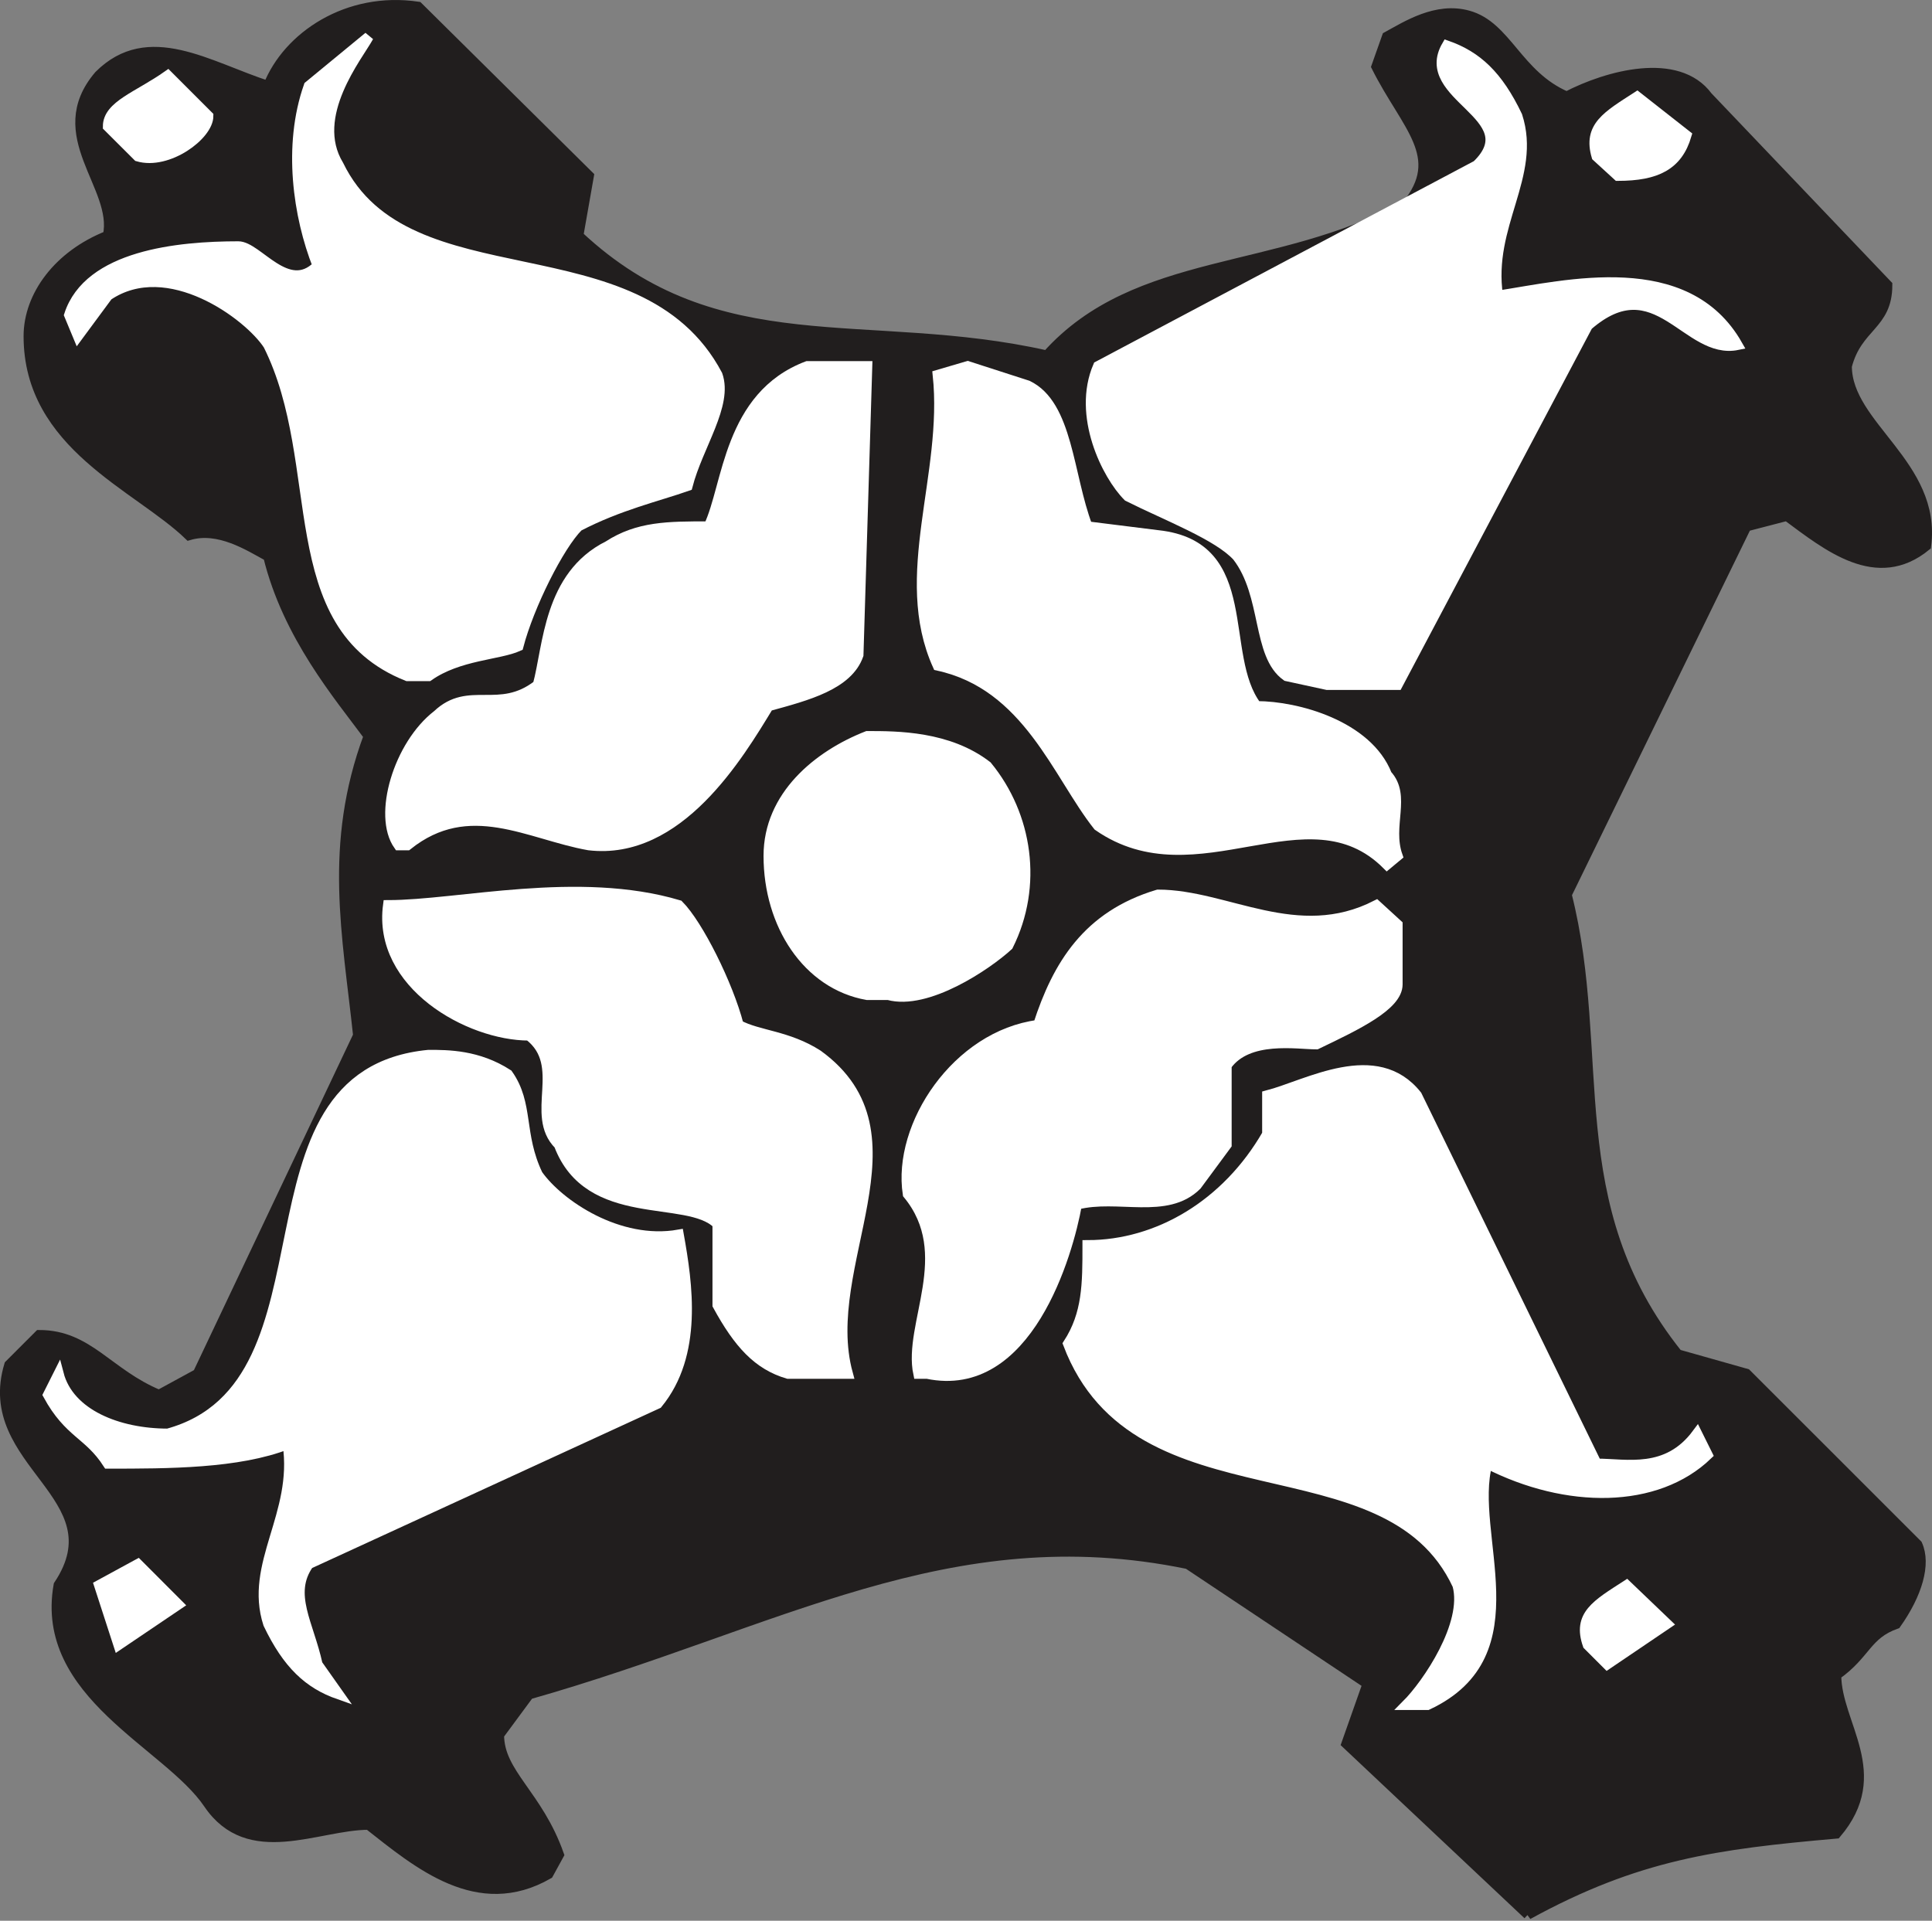
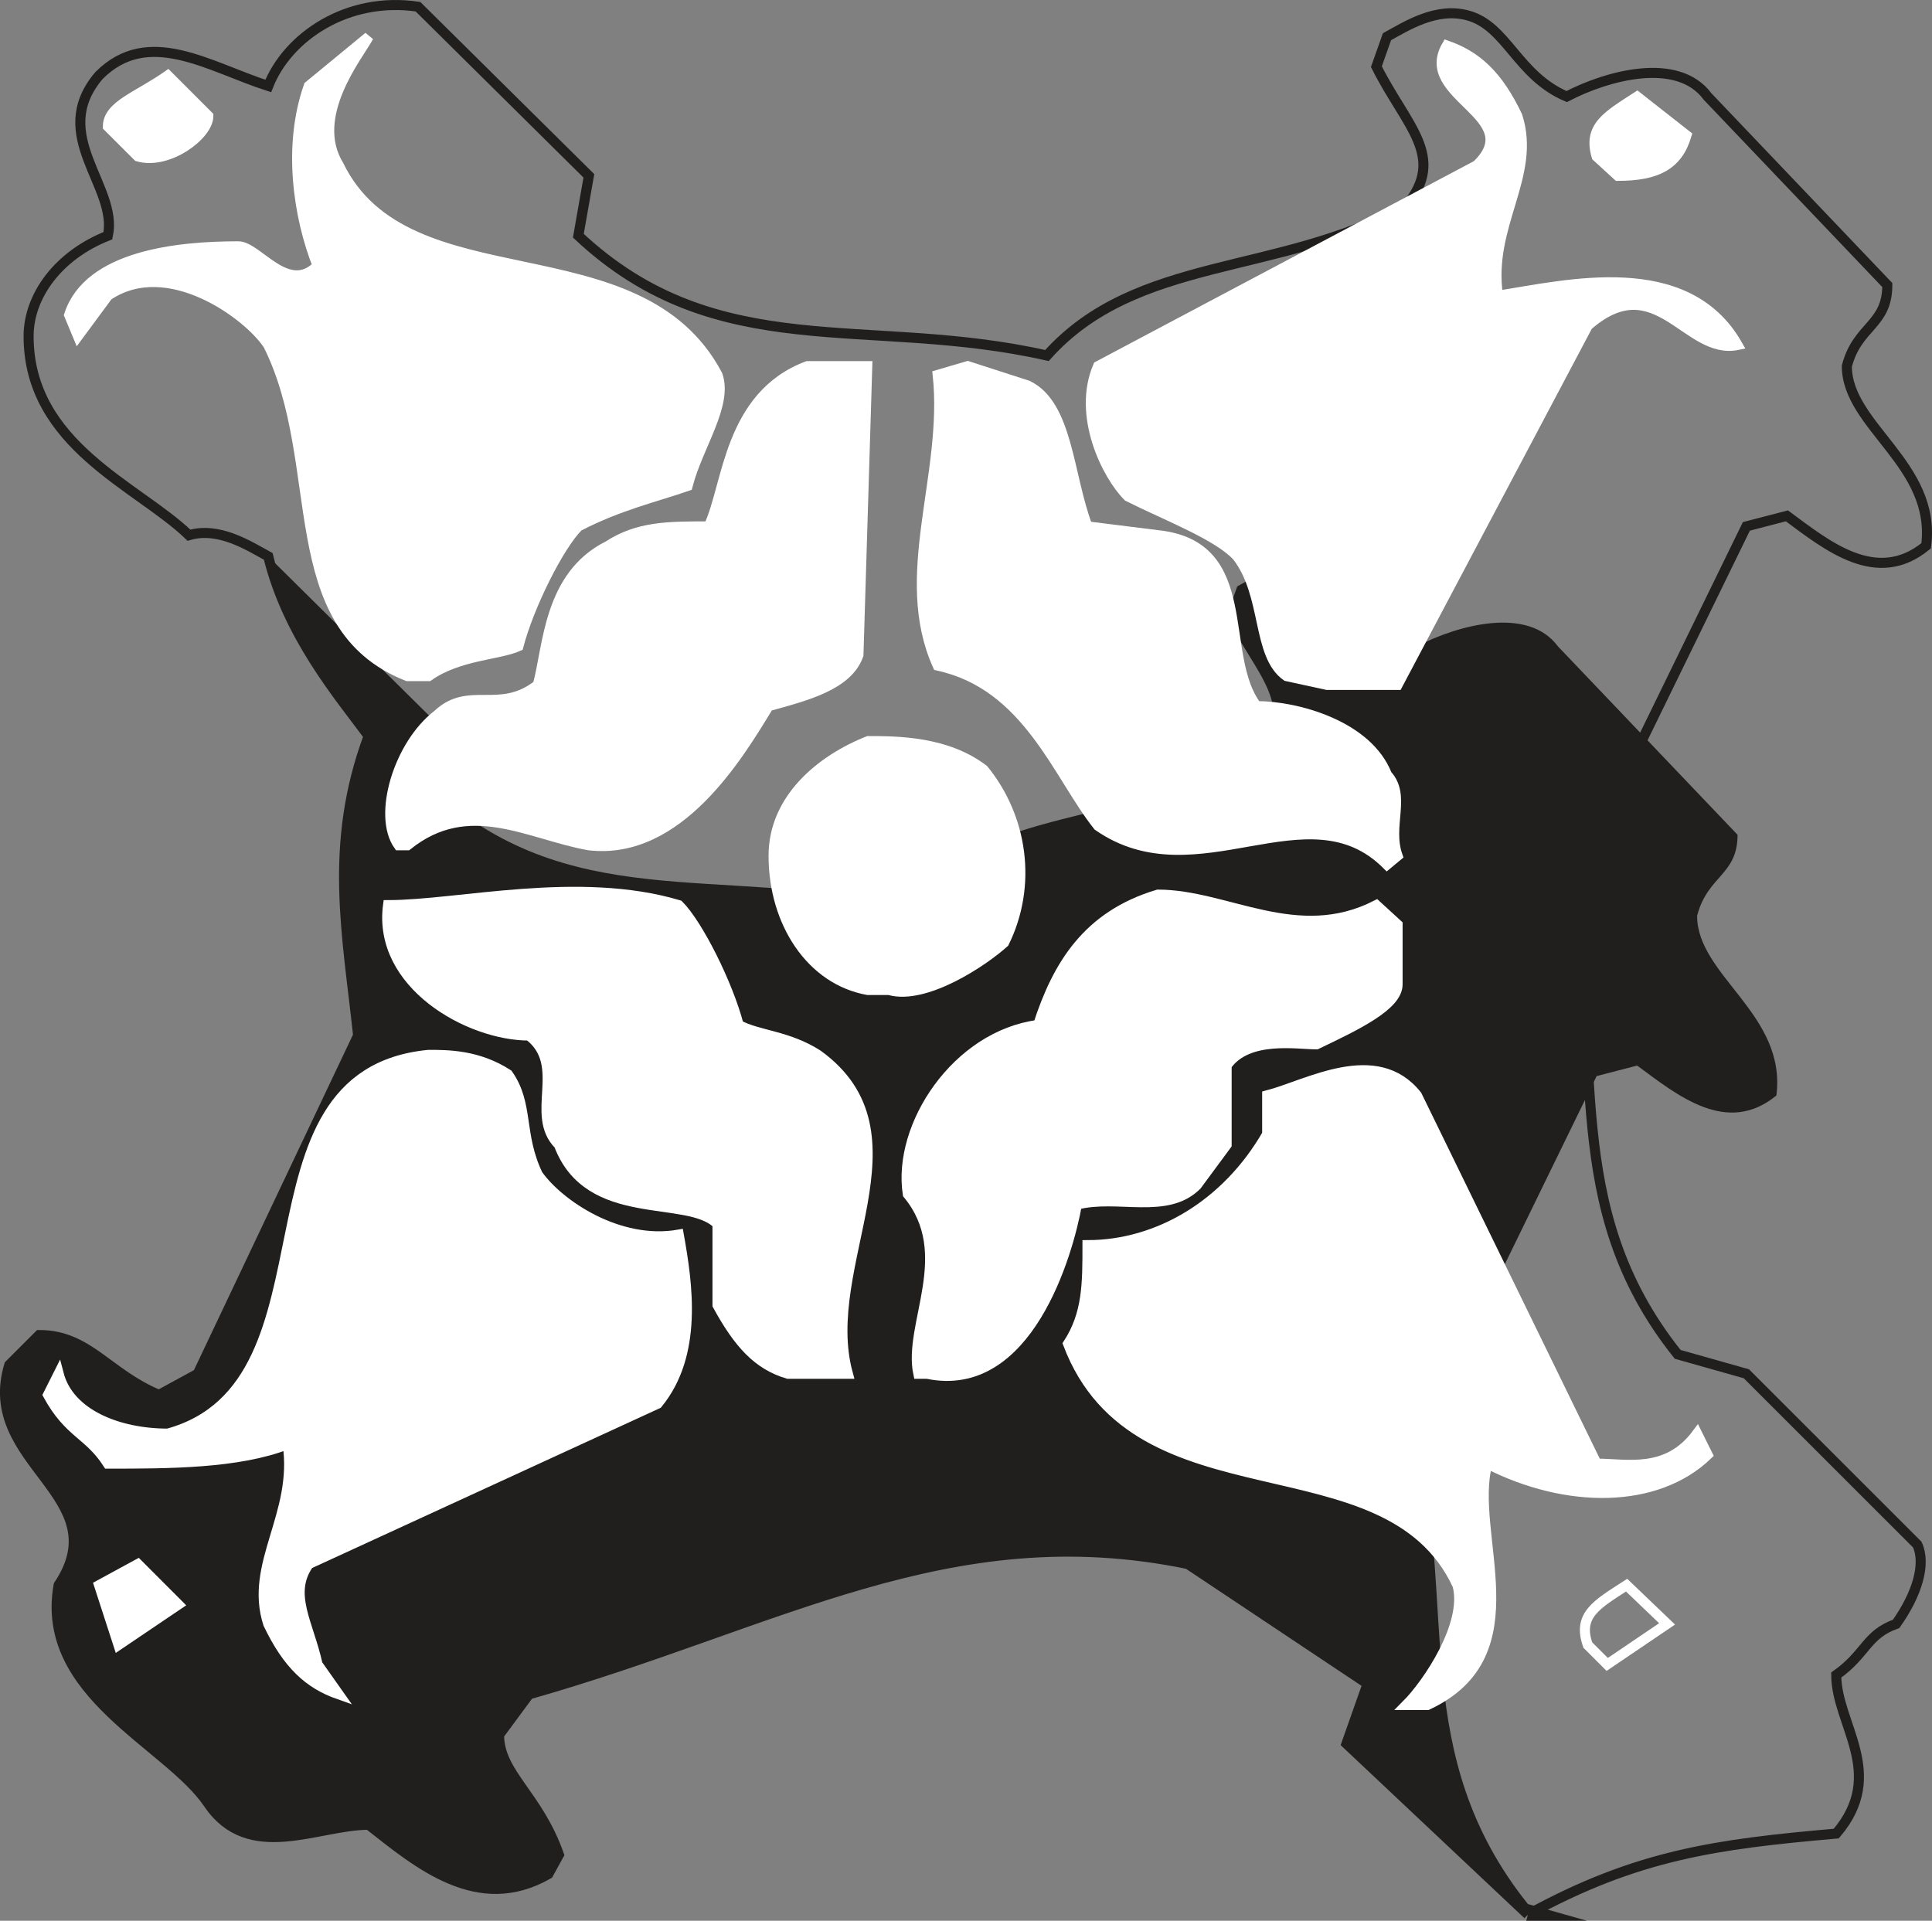
<svg xmlns="http://www.w3.org/2000/svg" width="146.213" height="145.374" viewBox="0 0 109.66 109.031">
  <rect x="0" y="0" width="109.66" height="109.031" fill="#808080" stroke="none" />
-   <path style="fill:#211e1e;fill-opacity:1;fill-rule:evenodd;stroke:none" d="m88.5 839.2-10.3-9.7 1.198-3.398L69.2 819.3c-13.597-2.801-23.3 3.398-37.398 7.398L30.1 829c0 2.2 2.2 3.398 3.399 6.8l-.602 1.098c-4 2.301-7.398-.597-10.199-2.796-2.898 0-6.8 2.199-9.097-1.204C11.3 829.5 4 826.7 5.102 820.5 8.5 815.398.602 813.602 2.3 808l1.7-1.7c2.8 0 3.898 2.2 6.8 3.4l2.2-1.2 9.102-19.2c-.602-5.698-1.704-10.8.597-17C21 770 18.102 766.603 17 762.103c-1.102-.602-2.8-1.704-4.5-1.204-2.898-2.796-9.102-5.097-9.102-11.296 0-2.301 1.704-4.602 4.5-5.704.602-2.796-3.398-5.699-.5-9.097 2.801-2.801 6.204-.5 9.602.597 1.102-2.796 4.5-5.097 8.5-4.5l9.7 9.602-.598 3.398c7.898 7.403 16.398 4.5 26.597 6.801 5.102-5.699 13.102-4.5 20.403-8.5 2.296-2.8 0-4.5-1.704-7.898l.602-1.7c1.102-.601 2.8-1.703 4.602-1.203 2.199.602 2.796 3.403 5.597 4.602 2.301-1.2 6.301-2.3 8 0l10.2 10.7c0 2.3-1.7 2.3-2.297 4.6 0 3.4 5.097 5.598 4.5 10.2-2.801 2.3-5.602 0-7.903-1.7l-2.3.598-10.2 20.903c2.301 9.097-.5 17.597 6.301 26.097l3.898 1.102 9.704 9.7c.5 1.1 0 2.8-1.204 4.5-1.699.6-1.699 1.698-3.398 2.902 0 2.796 2.898 5.597 0 9-6.8.597-11.3 1.199-17.5 4.597" transform="translate(-1.775 -730.518)" />
+   <path style="fill:#211e1e;fill-opacity:1;fill-rule:evenodd;stroke:none" d="m88.5 839.2-10.3-9.7 1.198-3.398L69.2 819.3c-13.597-2.801-23.3 3.398-37.398 7.398L30.1 829c0 2.2 2.2 3.398 3.399 6.8l-.602 1.098c-4 2.301-7.398-.597-10.199-2.796-2.898 0-6.8 2.199-9.097-1.204C11.3 829.5 4 826.7 5.102 820.5 8.5 815.398.602 813.602 2.3 808l1.7-1.7c2.8 0 3.898 2.2 6.8 3.4l2.2-1.2 9.102-19.2c-.602-5.698-1.704-10.8.597-17C21 770 18.102 766.603 17 762.103l9.7 9.602-.598 3.398c7.898 7.403 16.398 4.5 26.597 6.801 5.102-5.699 13.102-4.5 20.403-8.5 2.296-2.8 0-4.5-1.704-7.898l.602-1.7c1.102-.601 2.8-1.703 4.602-1.203 2.199.602 2.796 3.403 5.597 4.602 2.301-1.2 6.301-2.3 8 0l10.2 10.7c0 2.3-1.7 2.3-2.297 4.6 0 3.4 5.097 5.598 4.5 10.2-2.801 2.3-5.602 0-7.903-1.7l-2.3.598-10.2 20.903c2.301 9.097-.5 17.597 6.301 26.097l3.898 1.102 9.704 9.7c.5 1.1 0 2.8-1.204 4.5-1.699.6-1.699 1.698-3.398 2.902 0 2.796 2.898 5.597 0 9-6.8.597-11.3 1.199-17.5 4.597" transform="translate(-1.775 -730.518)" />
  <path style="fill:none;stroke:#211e1e;stroke-width:5.7;stroke-linecap:square;stroke-linejoin:miter;stroke-miterlimit:4;stroke-opacity:1" d="M885 28.008 781.992 125l11.992 33.984-101.992 68.008C556.016 255 458.984 193.008 318.008 153.008L301.016 130c0-21.992 21.992-33.984 33.984-68.008l-6.016-10.976c-40-23.008-73.984 5.976-101.992 27.968-28.984 0-68.008-21.992-90.976 12.032C113.008 125 40 153.008 51.016 215c33.984 51.016-45 68.984-28.008 125L40 356.992c28.008 0 38.984-21.992 68.008-33.984L130 335l91.016 191.992c-6.016 56.992-17.032 108.008 5.976 170C210 720 181.016 753.984 170 798.984c-11.016 6.016-28.008 17.032-45 12.032-28.984 27.968-91.016 50.976-91.016 112.968 0 23.008 17.032 46.016 45 57.032 6.016 27.968-33.984 56.992-5 90.976 28.008 28.008 62.032 5 96.016-5.976 11.016 27.968 45 50.976 85 45L351.992 1015l-5.976-33.984c78.984-74.024 163.984-45 265.976-68.008 51.016 56.992 131.016 45 204.024 85 22.968 28.008 0 45-17.032 78.984l6.016 16.992c11.016 6.016 28.008 17.032 46.016 12.032 21.992-6.016 27.968-34.024 55.976-46.016 23.008 11.992 63.008 23.008 80 0l101.992-106.992c0-23.008-16.992-23.008-22.968-46.016 0-33.984 50.976-55.976 45-101.992-28.008-23.008-56.016 0-79.024 16.992l-23.008-5.976-101.992-209.024c23.008-90.976-5-175.976 63.008-260.976L1008.984 335l97.032-96.992c5-11.016 0-28.008-12.032-45-16.992-6.016-16.992-16.992-33.984-29.024 0-27.968 28.984-55.976 0-90-68.008-5.976-113.008-11.992-175-45.976Zm0 0" transform="matrix(.1 0 0 -.1 -1.775 111.482)" />
  <path style="fill:#fff;fill-opacity:1;fill-rule:evenodd;stroke:none" d="M81.602 827.3c1.199-1.198 3.5-4.6 2.898-6.8-4-8.602-18.2-3.398-22.102-13.7 1.102-1.698 1.102-3.402 1.102-5.6 4 0 7.898-2.302 10.2-6.302V792.7c2.3-.597 6.198-2.898 8.5 0l10.198 20.903c1.704 0 4 .597 5.704-1.704l.597 1.204c-2.898 2.796-8 2.796-12.5.5-1.097 4 2.801 10.796-3.398 13.699" transform="translate(-1.775 -730.518)" />
  <path style="fill:none;stroke:#fff;stroke-width:5.7;stroke-linecap:square;stroke-linejoin:miter;stroke-miterlimit:4;stroke-opacity:1" d="M816.016 146.992c11.992 11.992 35 46.016 28.984 68.008-40 86.016-181.992 33.984-221.016 136.992C635 368.984 635 386.016 635 408.008c40 0 78.984 23.008 101.992 63.008v21.992c23.008 5.976 61.992 28.984 85 0l101.992-209.024c17.032 0 40-5.976 57.032 17.032l5.976-12.032c-28.984-27.968-80-27.968-125-5-10.976-40 28.008-107.968-33.984-136.992zm0 0" transform="matrix(.1 0 0 -.1 -1.775 111.482)" />
  <path style="fill:#fff;fill-opacity:1;fill-rule:evenodd;stroke:none" d="M21 826.7c-1.7-.598-2.898-1.7-4-4-1.102-3.4 1.7-6.2 1.102-10.2-2.801 1.102-6.801 1.102-10.204 1.102-1.097-1.704-2.199-1.704-3.398-3.903l.602-1.199c.597 2.3 3.398 3.398 6.199 3.398 10.199-2.796 3.398-20.398 14.8-21.5 1.098 0 2.797 0 4.5 1.102 1.2 1.7.598 3.398 1.7 5.7 1.199 1.698 4.597 4 8 3.402.5 2.796 1.097 6.796-1.2 9.597l-19.8 9.102c-1.2 1.699 0 3.398.5 5.699" transform="translate(-1.775 -730.518)" />
  <path style="fill:none;stroke:#fff;stroke-width:5.7;stroke-linecap:square;stroke-linejoin:miter;stroke-miterlimit:4;stroke-opacity:1" d="M210 153.008c-16.992 5.976-28.984 16.992-40 40C158.984 226.992 186.992 255 181.016 295c-28.008-11.016-68.008-11.016-102.032-11.016C68.008 301.016 56.992 301.016 45 323.008L51.016 335c5.976-23.008 33.984-33.984 61.992-33.984C215 328.984 146.992 505 261.016 516.016c10.976 0 27.968 0 45-11.016 11.992-16.992 5.976-33.984 16.992-56.992 11.992-16.992 45.976-40 80-34.024 5-27.968 10.976-67.968-11.992-95.976l-198.008-91.016c-11.992-16.992 0-33.984 5-56.992zm0 0" transform="matrix(.1 0 0 -.1 -1.775 111.482)" />
-   <path style="fill:#fff;fill-opacity:1;fill-rule:evenodd;stroke:none" d="m93 825-1.102-1.102c-.597-1.699.5-2.296 2.204-3.398l2.296 2.2" transform="translate(-1.775 -730.518)" />
  <path style="fill:none;stroke:#fff;stroke-width:5.7;stroke-linecap:square;stroke-linejoin:miter;stroke-miterlimit:4;stroke-opacity:1" d="m930 170-11.016 11.016c-5.976 16.992 5 22.968 22.032 33.984l22.968-21.992zm0 0" transform="matrix(.1 0 0 -.1 -1.775 111.482)" />
  <path style="fill:#fff;fill-opacity:1;fill-rule:evenodd;stroke:#fff;stroke-width:5.7;stroke-linecap:square;stroke-linejoin:miter;stroke-miterlimit:4;stroke-opacity:1" d="M85 181.016 73.984 215l22.032 11.992 22.968-23.008zm0 0" transform="matrix(.1 0 0 -.1 -1.775 111.482)" />
  <path style="fill:#fff;fill-opacity:1;fill-rule:evenodd;stroke:none" d="M46.5 808.5c-1.7-.5-2.8-1.7-4-3.898V800c-1.7-1.7-7.3 0-9-4.5-1.7-1.7.5-4.5-1.7-6.2-3.402 0-8.6-2.902-8-7.402 4 0 10.802-1.699 16.5 0 1.098 1.102 2.802 4.5 3.4 6.801 1.1.602 2.8.602 4.5 1.7 6.198 4.5 0 11.902 1.698 18.101" transform="translate(-1.775 -730.518)" />
  <path style="fill:none;stroke:#fff;stroke-width:5.7;stroke-linecap:square;stroke-linejoin:miter;stroke-miterlimit:4;stroke-opacity:1" d="M465 335c-16.992 5-28.008 16.992-40 38.984V420c-16.992 16.992-73.008 0-90 45-16.992 16.992 5 45-16.992 61.992-34.024 0-86.016 29.024-80 74.024 40 0 108.008 16.992 165 0 10.976-11.016 28.008-45 33.984-68.008 11.016-6.016 28.008-6.016 45-16.992 61.992-45 0-119.024 16.992-181.016zm0 0" transform="matrix(.1 0 0 -.1 -1.775 111.482)" />
  <path style="fill:#fff;fill-opacity:1;fill-rule:evenodd;stroke:none" d="M53.898 808.5c-.597-2.8 2.204-6.8-.597-10.2-.602-3.902 2.8-9 7.398-9.6 1.102-3.4 2.801-6.2 6.801-7.4 3.898 0 7.898 2.9 12.398.598L81.102 783v3.398c0 1.204-2.301 2.301-4.602 3.403-1.102 0-3.898-.5-5.102 1.199v4.5l-1.699 2.3c-1.699 1.7-4.5.5-6.8 1.098-.5 2.801-2.797 10.801-8.5 9.602" transform="translate(-1.775 -730.518)" />
  <path style="fill:none;stroke:#fff;stroke-width:5.7;stroke-linecap:square;stroke-linejoin:miter;stroke-miterlimit:4;stroke-opacity:1" d="M538.984 335c-5.976 28.008 22.032 68.008-5.976 101.992-6.016 39.024 28.008 90 73.984 96.016C618.008 566.992 635 595 675 606.992c38.984 0 78.984-28.984 123.984-5.976L811.016 590v-33.984c0-12.032-23.008-23.008-46.016-34.024-11.016 0-38.984 5-51.016-11.992v-45l-16.992-23.008c-16.992-16.992-45-5-68.008-10.976-5-28.008-27.968-108.008-85-96.016zm0 0" transform="matrix(.1 0 0 -.1 -1.775 111.482)" />
  <path style="fill:#fff;fill-opacity:1;fill-rule:evenodd;stroke:none" d="M51 787c-3.398-.602-5.602-4-5.602-7.898 0-3.403 2.801-5.704 5.602-6.801 1.7 0 4.602 0 6.8 1.699 2.302 2.8 2.9 6.8 1.2 10.2-1.2 1.1-4.602 3.402-6.8 2.8" transform="translate(-1.775 -730.518)" />
-   <path style="fill:none;stroke:#fff;stroke-width:5.7;stroke-linecap:square;stroke-linejoin:miter;stroke-miterlimit:4;stroke-opacity:1" d="M510 550c-33.984 6.016-56.016 40-56.016 78.984 0 34.024 28.008 57.032 56.016 68.008 16.992 0 46.016 0 68.008-16.992 23.008-28.008 28.984-68.008 11.992-101.992-11.992-11.016-46.016-34.024-68.008-28.008Zm0 0" transform="matrix(.1 0 0 -.1 -1.775 111.482)" />
  <path style="fill:#fff;fill-opacity:1;fill-rule:evenodd;stroke:none" d="M80.5 779.602c-4.5-4.5-10.8 1.699-16.398-2.204-2.301-2.898-4-8-9.102-9.097-2.3-5.102.602-10.801 0-16.5l1.7-.5 3.402 1.097c2.296 1.102 2.296 5.102 3.398 8l4 .5c5.602.602 3.398 6.801 5.602 9.704 2.296 0 6.296 1.097 7.398 3.898 1.102 1.2 0 2.898.602 4.602" transform="translate(-1.775 -730.518)" />
  <path style="fill:none;stroke:#fff;stroke-width:5.7;stroke-linecap:square;stroke-linejoin:miter;stroke-miterlimit:4;stroke-opacity:1" d="M805 623.984c-45 45-108.008-16.992-163.984 22.032-23.008 28.984-40 80-91.016 90.976-23.008 51.016 6.016 108.008 0 165l16.992 5 34.024-10.976C623.984 885 623.984 845 635 816.016l40-5c56.016-6.016 33.984-68.008 56.016-97.032 22.968 0 62.968-10.976 73.984-38.984 11.016-11.992 0-28.984 6.016-46.016zm0 0" transform="matrix(.1 0 0 -.1 -1.775 111.482)" />
  <path style="fill:#fff;fill-opacity:1;fill-rule:evenodd;stroke:none" d="M24.398 778.5c-1.199-1.7 0-5.7 2.204-7.398 1.796-1.704 3.5 0 5.699-1.704.597-2.199.597-6.199 4-7.898 1.699-1.102 3.398-1.102 5.699-1.102 1.102-2.296 1.102-7.398 5.602-9.097H51l-.5 16.398c-.602 1.7-2.898 2.301-5.102 2.903-1.699 2.796-5.097 8.5-10.199 7.898-3.398-.602-6.8-2.8-10.3 0" transform="translate(-1.775 -730.518)" />
  <path style="fill:none;stroke:#fff;stroke-width:5.7;stroke-linecap:square;stroke-linejoin:miter;stroke-miterlimit:4;stroke-opacity:1" d="M243.984 635c-11.992 16.992 0 56.992 22.032 73.984 17.968 17.032 35 0 56.992 17.032 5.976 21.992 5.976 61.992 40 78.984C380 816.016 396.992 816.016 420 816.016c11.016 22.968 11.016 73.984 56.016 90.976H510l-5-163.984c-6.016-16.992-28.984-23.008-51.016-29.024-16.992-27.968-50.976-85-101.992-78.984-33.984 6.016-68.008 28.008-103.008 0zm0 0" transform="matrix(.1 0 0 -.1 -1.775 111.482)" />
  <path style="fill:#fff;fill-opacity:1;fill-rule:evenodd;stroke:none" d="m77.102 769.398-2.301-.5c-1.7-1.199-1.102-4.597-2.801-6.796-1.102-1.204-4-2.301-6.2-3.403-1.198-1.199-2.902-4.597-1.698-7.398l21.5-11.403c2.898-2.796-3.403-3.898-1.704-6.796 1.704.597 2.903 1.699 4 4C89 740.5 86.2 743.3 86.801 747.3c3.898-.602 10.699-2.301 13.597 2.8-2.898.598-4.597-4.5-8.5-1.101l-10.796 20.398" transform="translate(-1.775 -730.518)" />
  <path style="fill:none;stroke:#fff;stroke-width:5.7;stroke-linecap:square;stroke-linejoin:miter;stroke-miterlimit:4;stroke-opacity:1" d="m771.016 726.016-23.008 5c-16.992 11.992-11.016 45.976-28.008 67.968-11.016 12.032-40 23.008-61.992 34.024-11.992 11.992-29.024 45.976-16.992 73.984l215 114.024c28.984 27.968-34.024 38.984-17.032 67.968 17.032-5.976 29.024-16.992 40-40C890 1015 861.992 986.992 868.008 946.992 906.992 953.008 975 970 1003.984 918.984c-28.984-5.976-45.976 45-85 11.016L811.016 726.016Zm0 0" transform="matrix(.1 0 0 -.1 -1.775 111.482)" />
  <path style="fill:#fff;fill-opacity:1;fill-rule:evenodd;stroke:none" d="M24.898 768.898c-7.296-2.898-4.5-12-7.898-18.796-1.102-1.704-5.7-5.102-9.102-2.801L6.2 749.6l-.5-1.203c1.102-3.398 6.2-3.898 9.602-3.898 1.097 0 2.8 2.8 4.5 1.102-1.102-2.801-1.7-6.801-.5-10.204l3.398-2.796c-.597 1.097-3.398 4.5-1.699 7.296 3.898 8 17 3.403 21.5 11.903.602 1.699-1.102 4-1.7 6.3-1.698.598-3.902 1.098-6.198 2.297-1.102 1.102-2.801 4.5-3.403 6.801-1.097.5-3.398.5-5.097 1.7" transform="translate(-1.775 -730.518)" />
  <path style="fill:none;stroke:#fff;stroke-width:5.7;stroke-linecap:square;stroke-linejoin:miter;stroke-miterlimit:4;stroke-opacity:1" d="M248.984 731.016c-72.968 28.984-45 120-78.984 187.968-11.016 17.032-56.992 51.016-91.016 28.008l-16.992-23.008-5 12.032C68.008 970 118.984 975 153.008 975c10.976 0 28.008-28.008 45-11.016-11.016 28.008-16.992 68.008-5 102.032l33.984 27.968c-5.976-10.976-33.984-45-16.992-72.968 38.984-80 170-34.024 215-119.024 6.016-16.992-11.016-40-16.992-63.008-16.992-5.976-39.024-10.976-61.992-22.968-11.016-11.016-28.008-45-34.024-68.008-10.976-5-33.984-5-50.976-16.992zm0 0" transform="matrix(.1 0 0 -.1 -1.775 111.482)" />
  <path style="fill:#fff;fill-opacity:1;fill-rule:evenodd;stroke:none" d="m93.602 740.5-1.204-1.102c-.5-1.699.602-2.296 2.301-3.398l2.801 2.2c-.5 1.698-1.7 2.3-3.898 2.3" transform="translate(-1.775 -730.518)" />
  <path style="fill:none;stroke:#fff;stroke-width:5.7;stroke-linecap:square;stroke-linejoin:miter;stroke-miterlimit:4;stroke-opacity:1" d="m936.016 1015-12.032 11.016c-5 16.992 6.016 22.968 23.008 33.984L975 1038.008c-5-16.992-16.992-23.008-38.984-23.008Zm0 0" transform="matrix(.1 0 0 -.1 -1.775 111.482)" />
  <path style="fill:#fff;fill-opacity:1;fill-rule:evenodd;stroke:none" d="M9.602 739.398 7.898 737.7c0-1.199 1.704-1.699 3.403-2.898l2.3 2.3c0 1.098-2.3 2.797-4 2.297" transform="translate(-1.775 -730.518)" />
  <path style="fill:none;stroke:#fff;stroke-width:5.7;stroke-linecap:square;stroke-linejoin:miter;stroke-miterlimit:4;stroke-opacity:1" d="m96.016 1026.016-17.032 16.992c0 11.992 17.032 16.992 34.024 28.984l23.008-23.008c0-10.976-23.008-27.968-40-22.968zm0 0" transform="matrix(.1 0 0 -.1 -1.775 111.482)" />
</svg>